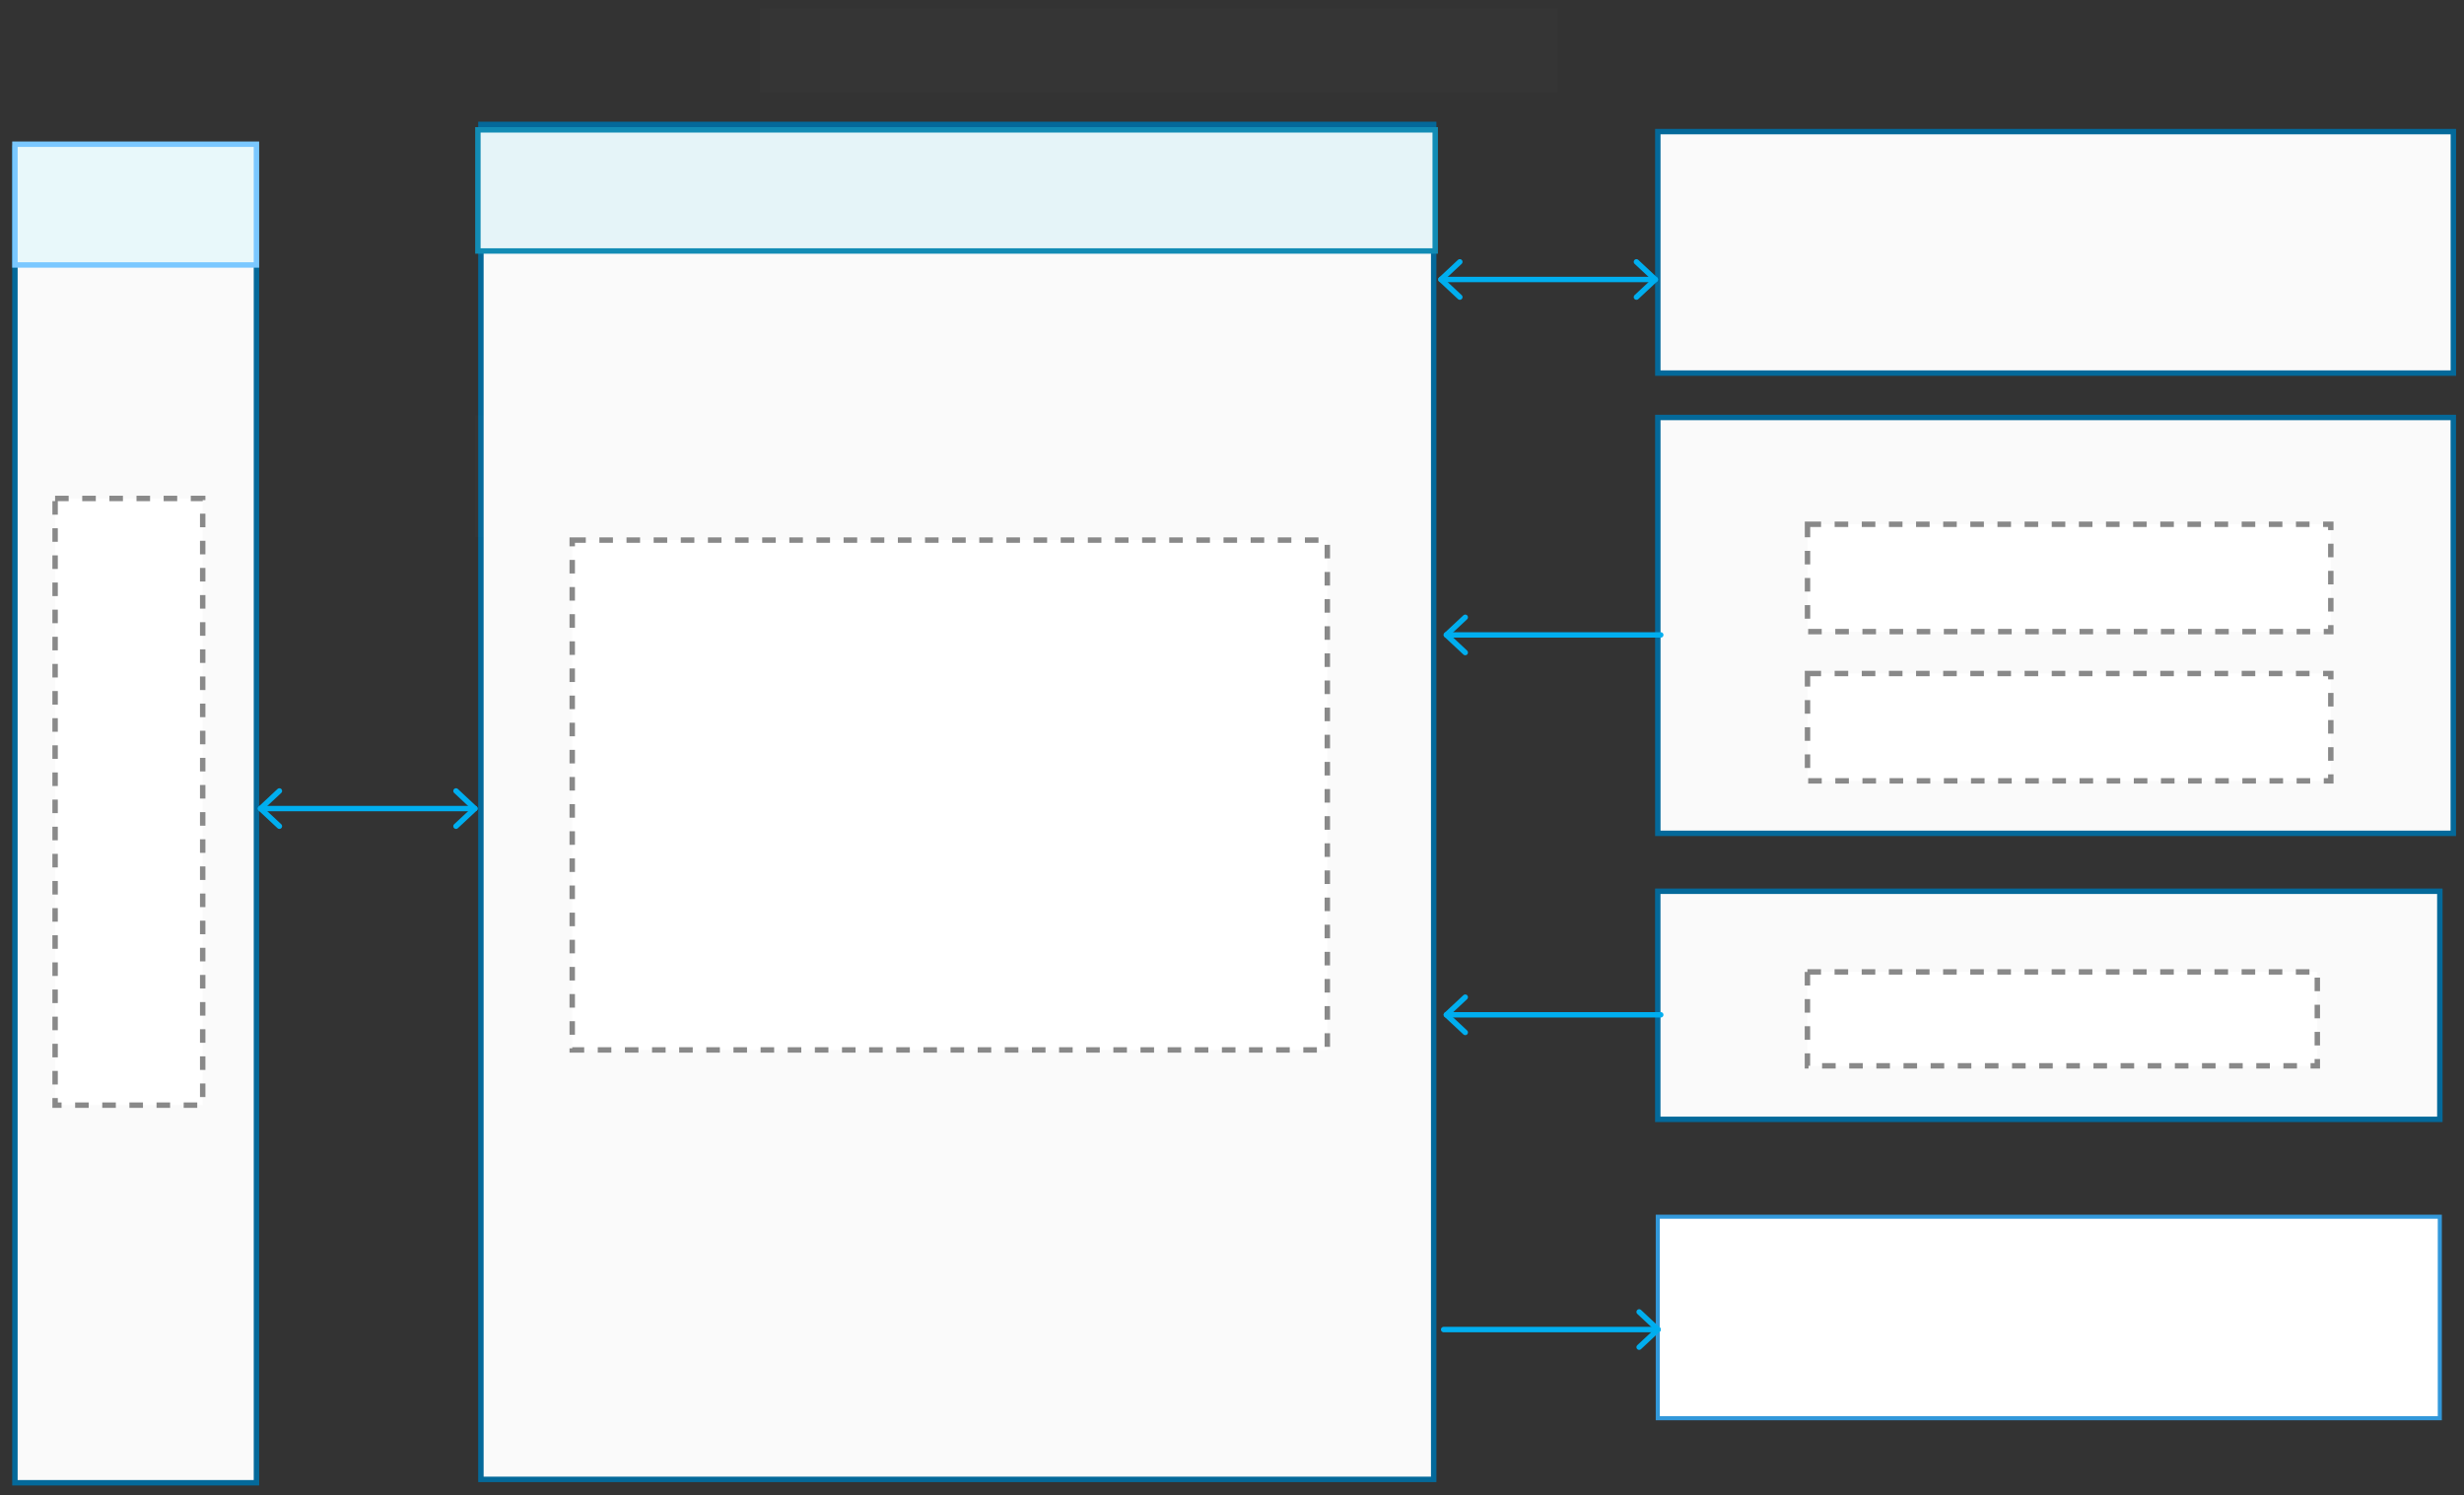
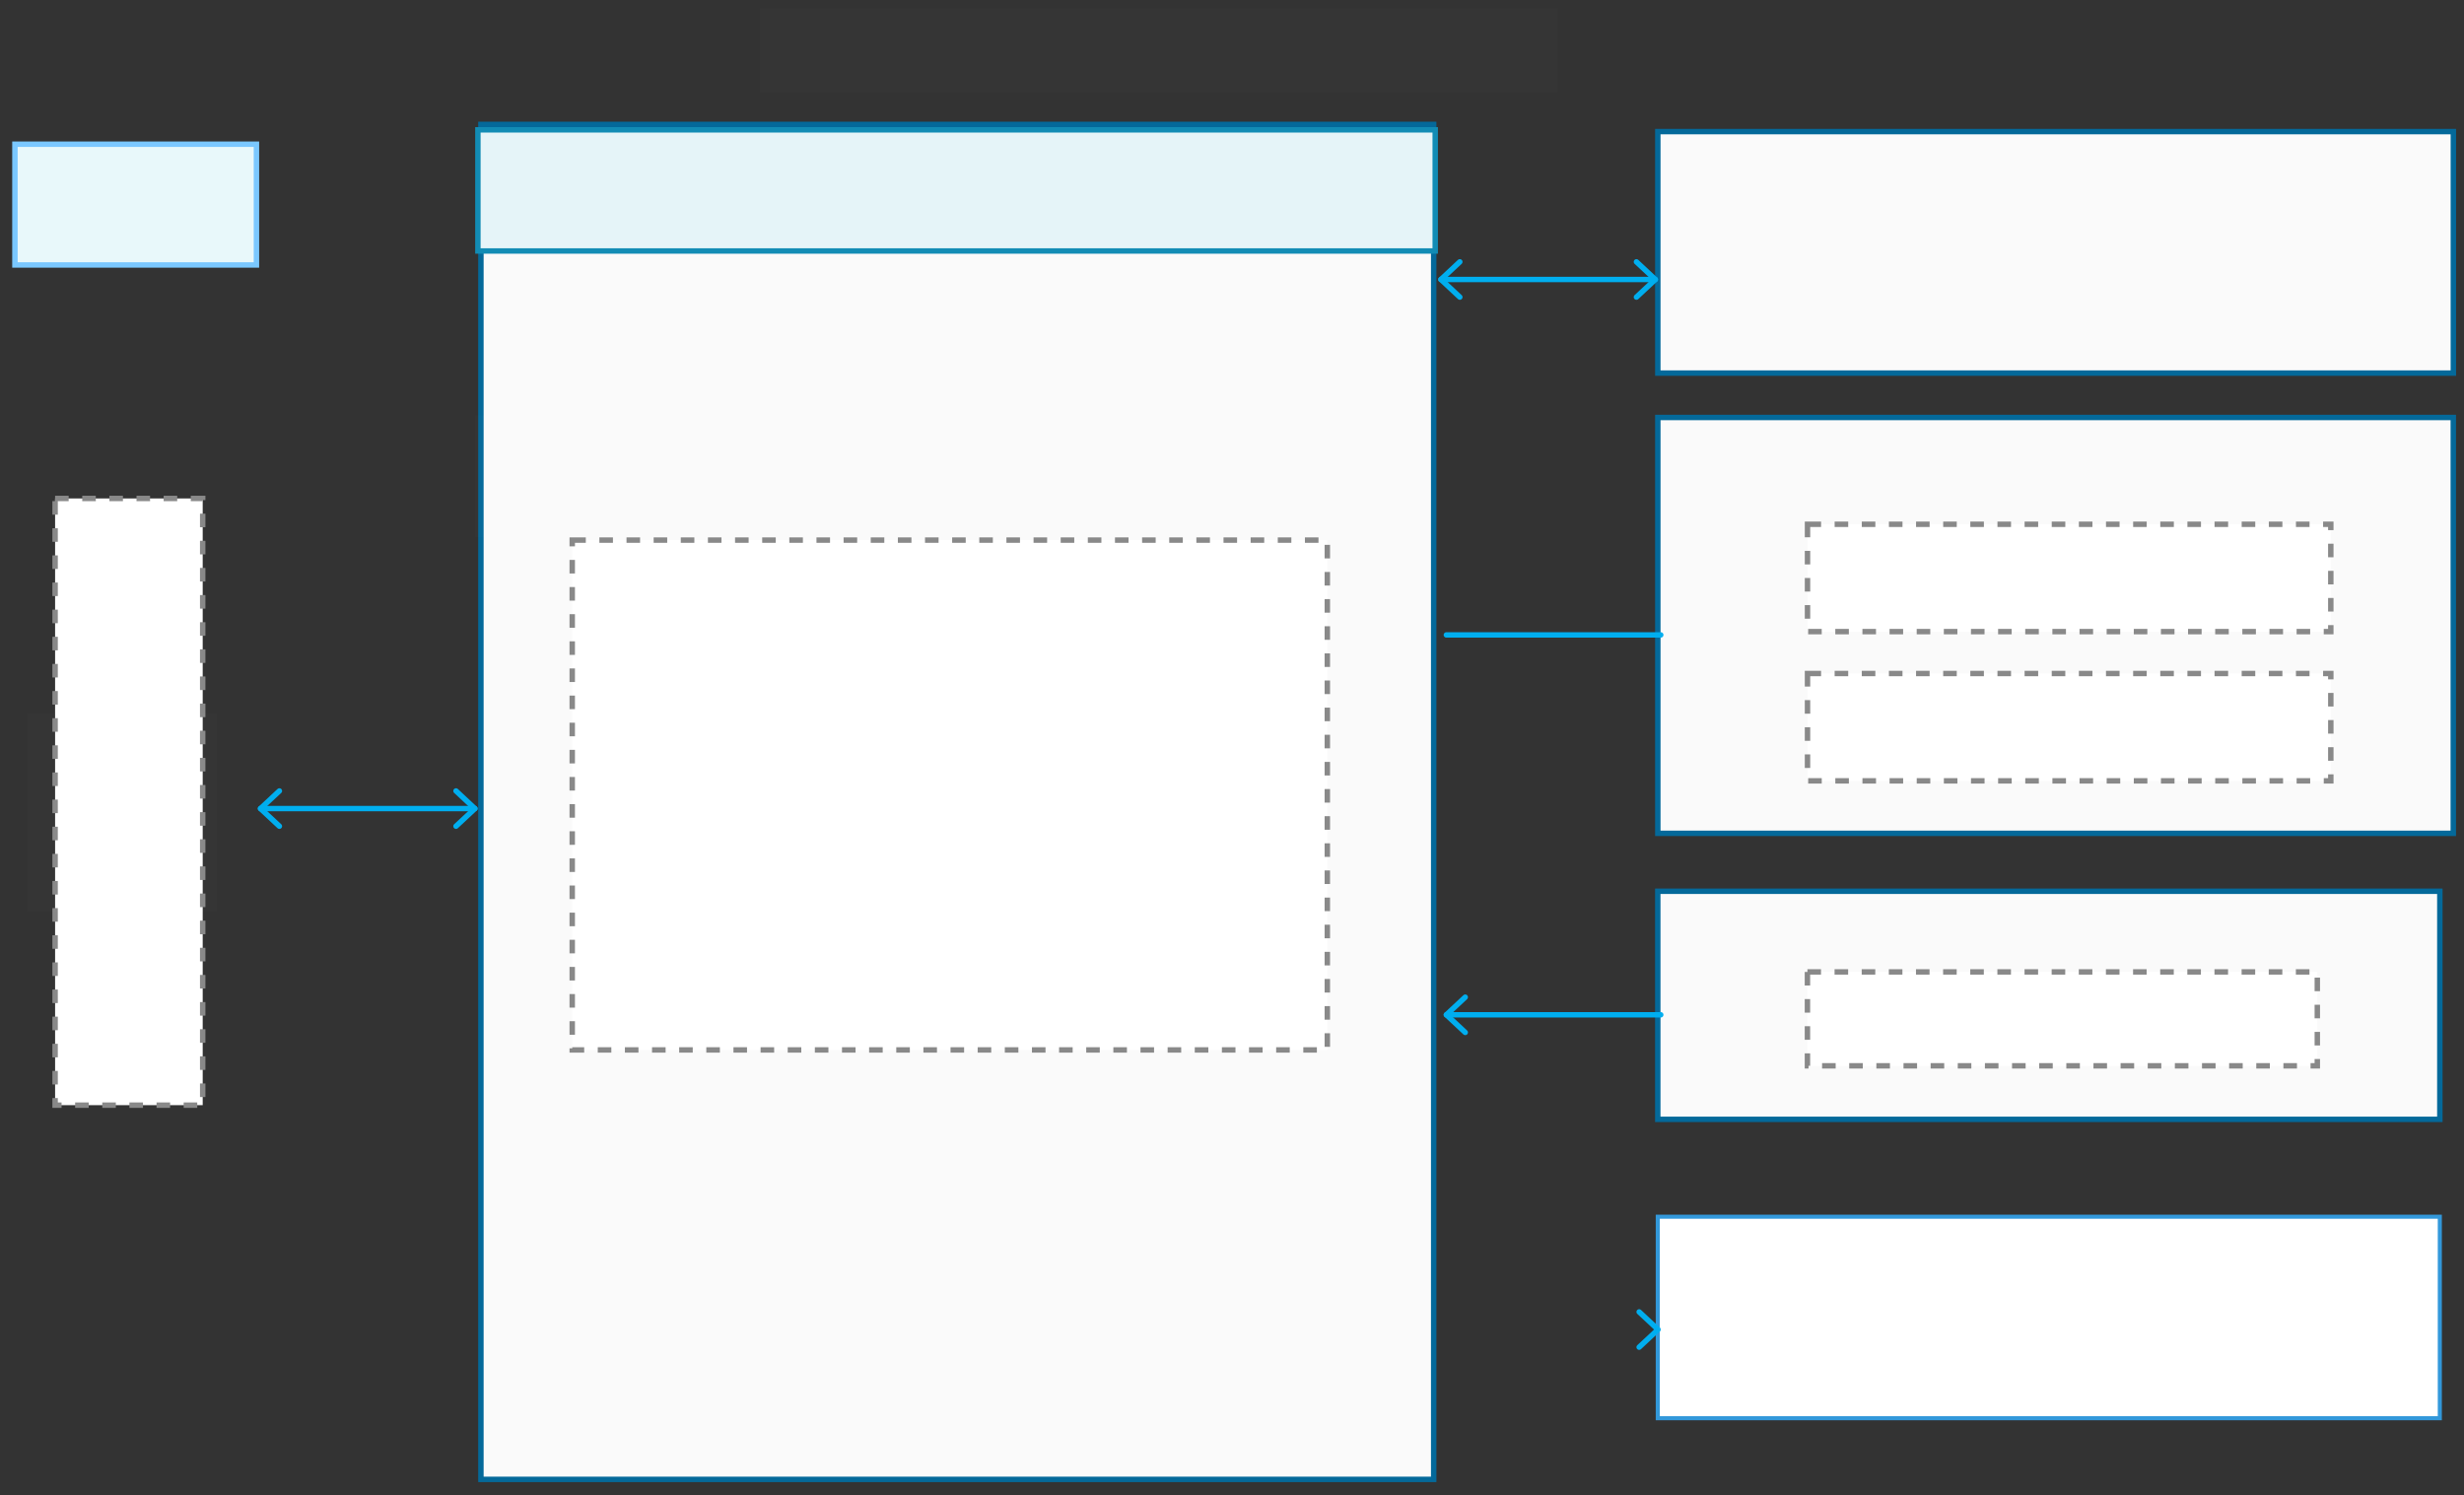
<svg xmlns="http://www.w3.org/2000/svg" version="1.0" viewBox="100 -3 908.007 551.028">
  <rect x="100" y="-3" width="908.007" height="551.028" fill="#333333" stroke="none" />
  <defs>
    <style type="text/css">
        @font-face {
            font-family: 'lt_bold';
            src: url('undefined/assets/fonts/lato/lt-bold-webfont.woff2') format('woff2'),
                url('undefined/assets/fonts/lato/lt-bold-webfont.woff') format('woff');
            font-weight: normal;
            font-style: normal;
        }
        @font-face {
            font-family: 'lt_bold_italic';
            src: url('undefined/assets/fonts/lato/lt-bolditalic-webfont.woff2') format('woff2'),
                url('undefined/assets/fonts/lato/lt-bolditalic-webfont.woff') format('woff');
            font-weight: normal;
            font-style: normal;
        }
        @font-face {
            font-family: 'lt_italic';
            src: url('undefined/assets/fonts/lato/lt-italic-webfont.woff2') format('woff2'),
                url('undefined/assets/fonts/lato/lt-italic-webfont.woff') format('woff');
            font-weight: normal;
            font-style: normal;
        }
        @font-face {
            font-family: 'lt_regular';
            src: url('undefined/assets/fonts/lato/lt-regular-webfont.woff2') format('woff2'),
                url('undefined/assets/fonts/lato/lt-regular-webfont.woff') format('woff');
            font-weight: normal;
            font-style: normal;
        }
        @font-face {
            font-family: 'lt-hairline';
            src: url('undefined/assets/fonts/embed/lt-hairline-webfont.woff2') format('woff2'),
                url('undefined/assets/fonts/embed/lt-hairline-webfont.woff') format('woff');
            font-weight: normal;
            font-style: normal;
        }
        @font-face {
            font-family: 'lt-thinitalic';
            src: url('undefined/assets/fonts/embed/lt-thinitalic-webfont.woff2') format('woff2'),
                url('undefined/assets/fonts/embed/lt-thinitalic-webfont.woff') format('woff');
            font-weight: normal;
            font-style: normal;
        }
        @font-face {
            font-family: 'champagne';
            src: url('undefined/assets/fonts/embed/champagne-webfont.woff2') format('woff2'),
                url('undefined/assets/fonts/embed/champagne-webfont.woff') format('woff');
            font-weight: normal;
            font-style: normal;
        }
        @font-face {
            font-family: 'indie';
            src: url('undefined/assets/fonts/embed/indie-flower-webfont.woff2') format('woff2'),
                url('undefined/assets/fonts/embed/indie-flower-webfont.woff') format('woff');
            font-weight: normal;
            font-style: normal;
        }
        @font-face {
            font-family: 'bebas';
            src: url('undefined/assets/fonts/embed/bebasneue_regular-webfont.woff2') format('woff2'),
                url('undefined/assets/fonts/embed/bebasneue_regular-webfont.woff') format('woff');
            font-weight: normal;
            font-style: normal;
        }
        @font-face {
            font-family: 'bree';
            src: url('undefined/assets/fonts/embed/breeserif-regular-webfont.woff2') format('woff2'),
                url('undefined/assets/fonts/embed/breeserif-regular-webfont.woff') format('woff');
            font-weight: normal;
            font-style: normal;
        }
        @font-face {
            font-family: 'spartan';
            src: url('undefined/assets/fonts/embed/leaguespartan-bold-webfont.woff2') format('woff2'),
                url('undefined/assets/fonts/embed/leaguespartan-bold-webfont.woff') format('woff');
            font-weight: normal;
            font-style: normal;
        }
        @font-face {
            font-family: 'montserrat';
            src: url('undefined/assets/fonts/embed/montserrat-medium-webfont.woff2') format('woff2'),
                url('undefined/assets/fonts/embed/montserrat-medium-webfont.woff') format('woff');
            font-weight: normal;
            font-style: normal;
        }
        @font-face {
            font-family: 'open_sanscondensed';
            src: url('undefined/assets/fonts/embed/opensans-condlight-webfont.woff2') format('woff2'),
                url('undefined/assets/fonts/embed/opensans-condlight-webfont.woff') format('woff');
            font-weight: normal;
            font-style: normal;
        }
        @font-face {
            font-family: 'open_sansitalic';
            src: url('undefined/assets/fonts/embed/opensans-italic-webfont.woff2') format('woff2'),
                url('undefined/assets/fonts/embed/opensans-italic-webfont.woff') format('woff');
            font-weight: normal;
            font-style: normal;
        }
        @font-face {
            font-family: 'playfair';
            src: url('undefined/assets/fonts/embed/playfairdisplay-regular-webfont.woff2') format('woff2'),
                url('undefined/assets/fonts/embed/playfairdisplay-regular-webfont.woff') format('woff');
            font-weight: normal;
            font-style: normal;
        }
        @font-face {
            font-family: 'raleway';
            src: url('undefined/assets/fonts/embed/raleway-regular-webfont.woff2') format('woff2'),
                url('undefined/assets/fonts/embed/raleway-regular-webfont.woff') format('woff');
            font-weight: normal;
            font-style: normal;
        }
        @font-face {
            font-family: 'courier_prime';
            src: url('undefined/assets/fonts/embed/courier_prime-webfont.woff2') format('woff2'),
                url('undefined/assets/fonts/embed/courier_prime-webfont.woff') format('woff');
            font-weight: normal;
            font-style: normal;
        }
        p {
            margin: 0;
        }
        </style>
  </defs>
  <g id="3k5e88tw8k">
    <g transform="translate(105 50)">
-       <path d="M 0.5,1.547 L 89.502,1.547 L 89.502,493.465 L 0.5,493.465 Z" fill="rgb(250, 250, 250)" stroke="rgb(4, 105, 154)" stroke-width="2" vector-effect="non-scaling-stroke" stroke-dasharray="" />
-     </g>
+       </g>
  </g>
  <g id="19au5rzuca">
    <g transform="translate(105 49.9)">
      <path d="M 0.5,0.25 L 89.5,0.25 L 89.5,44.75 L 0.5,44.75 Z" fill="rgb(232, 248, 250)" stroke="rgb(122, 200, 255)" stroke-width="2" vector-effect="non-scaling-stroke" stroke-dasharray="" />
    </g>
  </g>
  <g id="175ajj0q9d">
    <g transform="translate(115 50)">
      <rect x="0" y="0" width="60" height="37" fill="rgba(255,255,255,0.01)" stroke="rgba(255,255,255,0.01)" stroke-width="NaN" stroke-linecap="round" stroke-linejoin="round" />
    </g>
  </g>
  <g id="2m2yybhzdn">
    <g transform="translate(120 180)">
      <path d="M 0.306,0.703 L 54.696,0.703 L 54.696,224.302 L 0.306,224.302 Z" fill="rgb(255, 255, 255)" stroke="rgb(137, 137, 137)" stroke-width="2" vector-effect="non-scaling-stroke" stroke-dasharray="5 5" />
    </g>
  </g>
  <g id="7nmttsf2op">
    <g transform="translate(110 260) rotate(5.551758608864114e-15)">
      <rect x="0" y="0" width="69.905" height="72.976" fill="rgba(255,255,255,0.01)" stroke="rgba(255,255,255,0.01)" stroke-width="NaN" stroke-linecap="round" stroke-linejoin="round" />
    </g>
  </g>
  <g id="3sgisd6fs2">
    <g transform="translate(275.25 40.05)">
      <path d="M 1.972,2.805 L 353.077,2.805 L 353.077,502.173 L 1.972,502.173 Z" fill="rgb(250, 250, 250)" stroke="rgb(4, 105, 154)" stroke-width="2" vector-effect="non-scaling-stroke" stroke-dasharray="" />
    </g>
  </g>
  <g id="1bqbyj1w97">
    <g transform="translate(275 150)">
      <rect x="0" y="0" width="345.004" height="44.995" fill="rgba(255,255,255,0.01)" stroke="rgba(255,255,255,0.01)" stroke-width="NaN" stroke-linecap="round" stroke-linejoin="round" />
    </g>
  </g>
  <g id="5k3ahx3h37">
    <g transform="translate(310 195)">
      <path d="M 0.875,1.056 L 279.132,1.056 L 279.132,188.949 L 0.875,188.949 Z" fill="rgb(255, 255, 255)" stroke="rgb(137, 137, 137)" stroke-width="2" vector-effect="non-scaling-stroke" stroke-dasharray="5 5" />
    </g>
  </g>
  <g id="27mqw4ltb4">
    <g transform="translate(710 45)">
      <path d="M 0.922,0.5 L 294.085,0.5 L 294.085,89.502 L 0.922,89.502 Z" fill="rgb(250, 250, 250)" stroke="rgb(4, 105, 154)" stroke-width="2" vector-effect="non-scaling-stroke" stroke-dasharray="" />
    </g>
  </g>
  <g id="18o8tb2j6d">
    <g transform="translate(710 150)">
      <path d="M 0.922,0.861 L 294.062,0.861 L 294.062,154.123 L 0.922,154.123 Z" fill="rgb(250, 250, 250)" stroke="rgb(4, 105, 154)" stroke-width="2" vector-effect="non-scaling-stroke" stroke-dasharray="" />
    </g>
  </g>
  <g id="2ejylb368j">
    <g transform="translate(710 325)">
      <path d="M 0.906,0.472 L 289.104,0.472 L 289.104,84.531 L 0.906,84.531 Z" fill="rgb(250, 250, 250)" stroke="rgb(4, 105, 154)" stroke-width="2" vector-effect="non-scaling-stroke" stroke-dasharray="" />
    </g>
  </g>
  <g id="1xf0nqnb4u">
    <g transform="translate(765 190)">
      <path d="M 1.083,0.222 L 193.923,0.222 L 193.923,39.779 L 1.083,39.779 Z" fill="rgb(255, 255, 255)" stroke="rgb(137, 137, 137)" stroke-width="2" vector-effect="non-scaling-stroke" stroke-dasharray="5 5" />
    </g>
  </g>
  <g id="dwgbf225ty">
    <g transform="translate(765 245)">
      <path d="M 1.083,0.222 L 193.928,0.222 L 193.928,39.78 L 1.083,39.78 Z" fill="rgb(255, 255, 255)" stroke="rgb(137, 137, 137)" stroke-width="2" vector-effect="non-scaling-stroke" stroke-dasharray="5 5" />
    </g>
  </g>
  <g id="1aegi0vet2">
    <g transform="translate(765 355)">
      <path d="M 1.056,0.194 L 188.951,0.194 L 188.951,34.807 L 1.056,34.807 Z" fill="rgb(255, 255, 255)" stroke="rgb(137, 137, 137)" stroke-width="2" vector-effect="non-scaling-stroke" stroke-dasharray="5 5" />
    </g>
  </g>
  <g id="4z28ied2nc">
    <g transform="translate(710 445)">
      <path d="M 0.906,0.417 L 289.094,0.417 L 289.094,74.683 L 0.906,74.683 Z" fill="rgb(255, 255, 255)" stroke="rgb(50, 152, 218)" stroke-width="1.5" vector-effect="non-scaling-stroke" />
    </g>
  </g>
  <g id="1kb0bp3qfx">
    <g transform="translate(275 44.6)">
      <path d="M 1.109,0.251 L 353.891,0.251 L 353.891,44.899 L 1.109,44.899 Z" fill="rgb(229, 244, 248)" stroke="rgb(18, 140, 181)" stroke-width="2" vector-effect="non-scaling-stroke" stroke-dasharray="" />
    </g>
  </g>
  <g id="kvn8rogxks">
    <g transform="translate(770 160)">
      <rect x="0" y="0" width="196.449" height="22.05" fill="rgba(255,255,255,0.01)" stroke="rgba(255,255,255,0.01)" stroke-width="NaN" stroke-linecap="round" stroke-linejoin="round" />
    </g>
  </g>
  <g id="15fz4whyky">
    <g>
      <path d="M 196,295 L 275,295" fill="none" stroke="#00aeef" stroke-width="2" stroke-linecap="round" stroke-linejoin="round" />
      <path d="M 196,295 L 202.957,301.497 M 196,295 L 202.957,288.503 Z" fill="#FFFFFF" stroke="#00aeef" stroke-width="2" stroke-linecap="round" stroke-linejoin="round" />
      <path d="M 275,295 L 268.043,288.503 M 275,295 L 268.043,301.497 Z" fill="#FFFFFF" stroke="#00aeef" stroke-width="2" stroke-linecap="round" stroke-linejoin="round" />
    </g>
  </g>
  <g id="a24udkpy5h">
    <g>
      <path d="M 631,100 L 710,100" fill="none" stroke="#00aeef" stroke-width="2" stroke-linecap="round" stroke-linejoin="round" />
      <path d="M 631,100 L 637.957,106.497 M 631,100 L 637.957,93.503 Z" fill="#FFFFFF" stroke="#00aeef" stroke-width="2" stroke-linecap="round" stroke-linejoin="round" />
      <path d="M 710,100 L 703.043,93.503 M 710,100 L 703.043,106.497 Z" fill="#FFFFFF" stroke="#00aeef" stroke-width="2" stroke-linecap="round" stroke-linejoin="round" />
    </g>
  </g>
  <g id="2ho567t8p3">
    <g>
      <path d="M 633,231 L 712,231" fill="none" stroke="#00aeef" stroke-width="2" stroke-linecap="round" stroke-linejoin="round" />
-       <path d="M 633,231 L 639.957,237.497 M 633,231 L 639.957,224.503 Z" fill="#FFFFFF" stroke="#00aeef" stroke-width="2" stroke-linecap="round" stroke-linejoin="round" />
    </g>
  </g>
  <g id="25h3p4bbr0">
    <g>
      <path d="M 633,371 L 712,371" fill="none" stroke="#00aeef" stroke-width="2" stroke-linecap="round" stroke-linejoin="round" />
      <path d="M 633,371 L 639.957,377.497 M 633,371 L 639.957,364.503 Z" fill="#FFFFFF" stroke="#00aeef" stroke-width="2" stroke-linecap="round" stroke-linejoin="round" />
    </g>
  </g>
  <g id="27qy4bk3nx">
    <g>
-       <path d="M 632,487 L 711,487" fill="none" stroke="#00aeef" stroke-width="2" stroke-linecap="round" stroke-linejoin="round" />
      <path d="M 711,487 L 704.043,480.503 M 711,487 L 704.043,493.497 Z" fill="#FFFFFF" stroke="#00aeef" stroke-width="2" stroke-linecap="round" stroke-linejoin="round" />
    </g>
  </g>
  <g id="dc0hzmel5y">
    <g transform="translate(380 0)">
      <rect x="0" y="0" width="294" height="31" fill="rgba(255,255,255,0.01)" stroke="rgba(255,255,255,0.01)" stroke-width="NaN" stroke-linecap="round" stroke-linejoin="round" />
    </g>
  </g>
</svg>